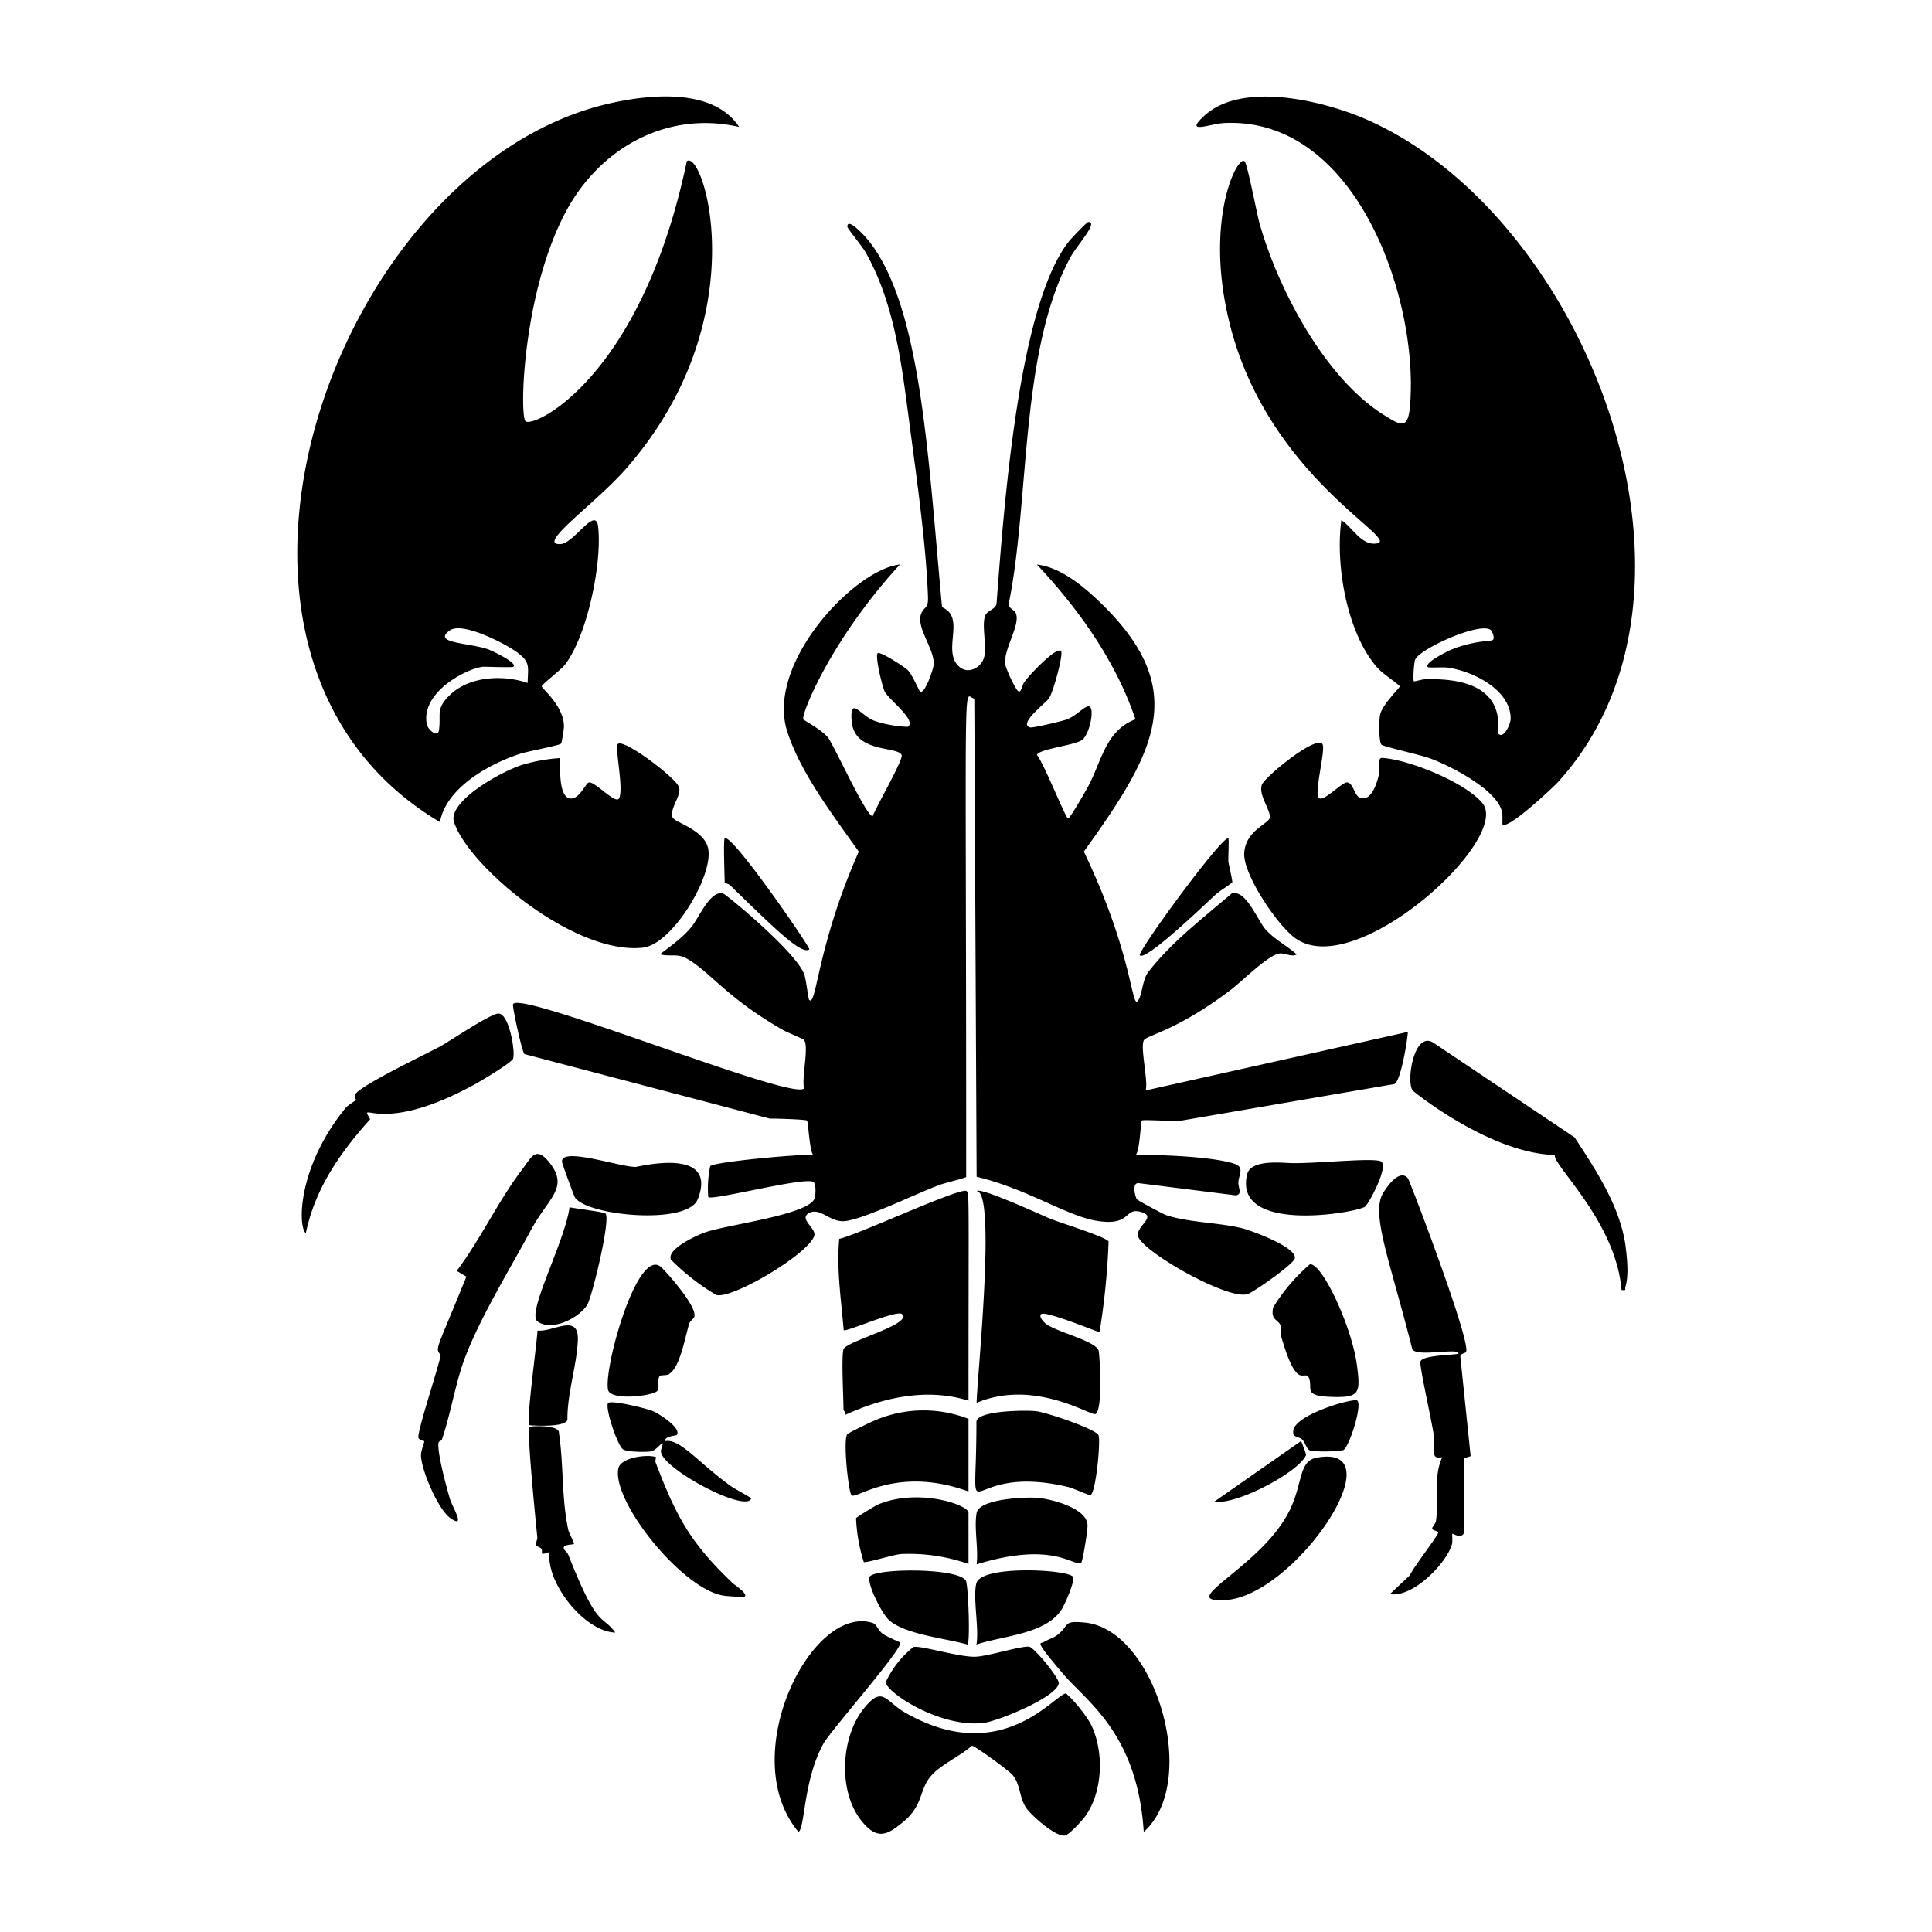
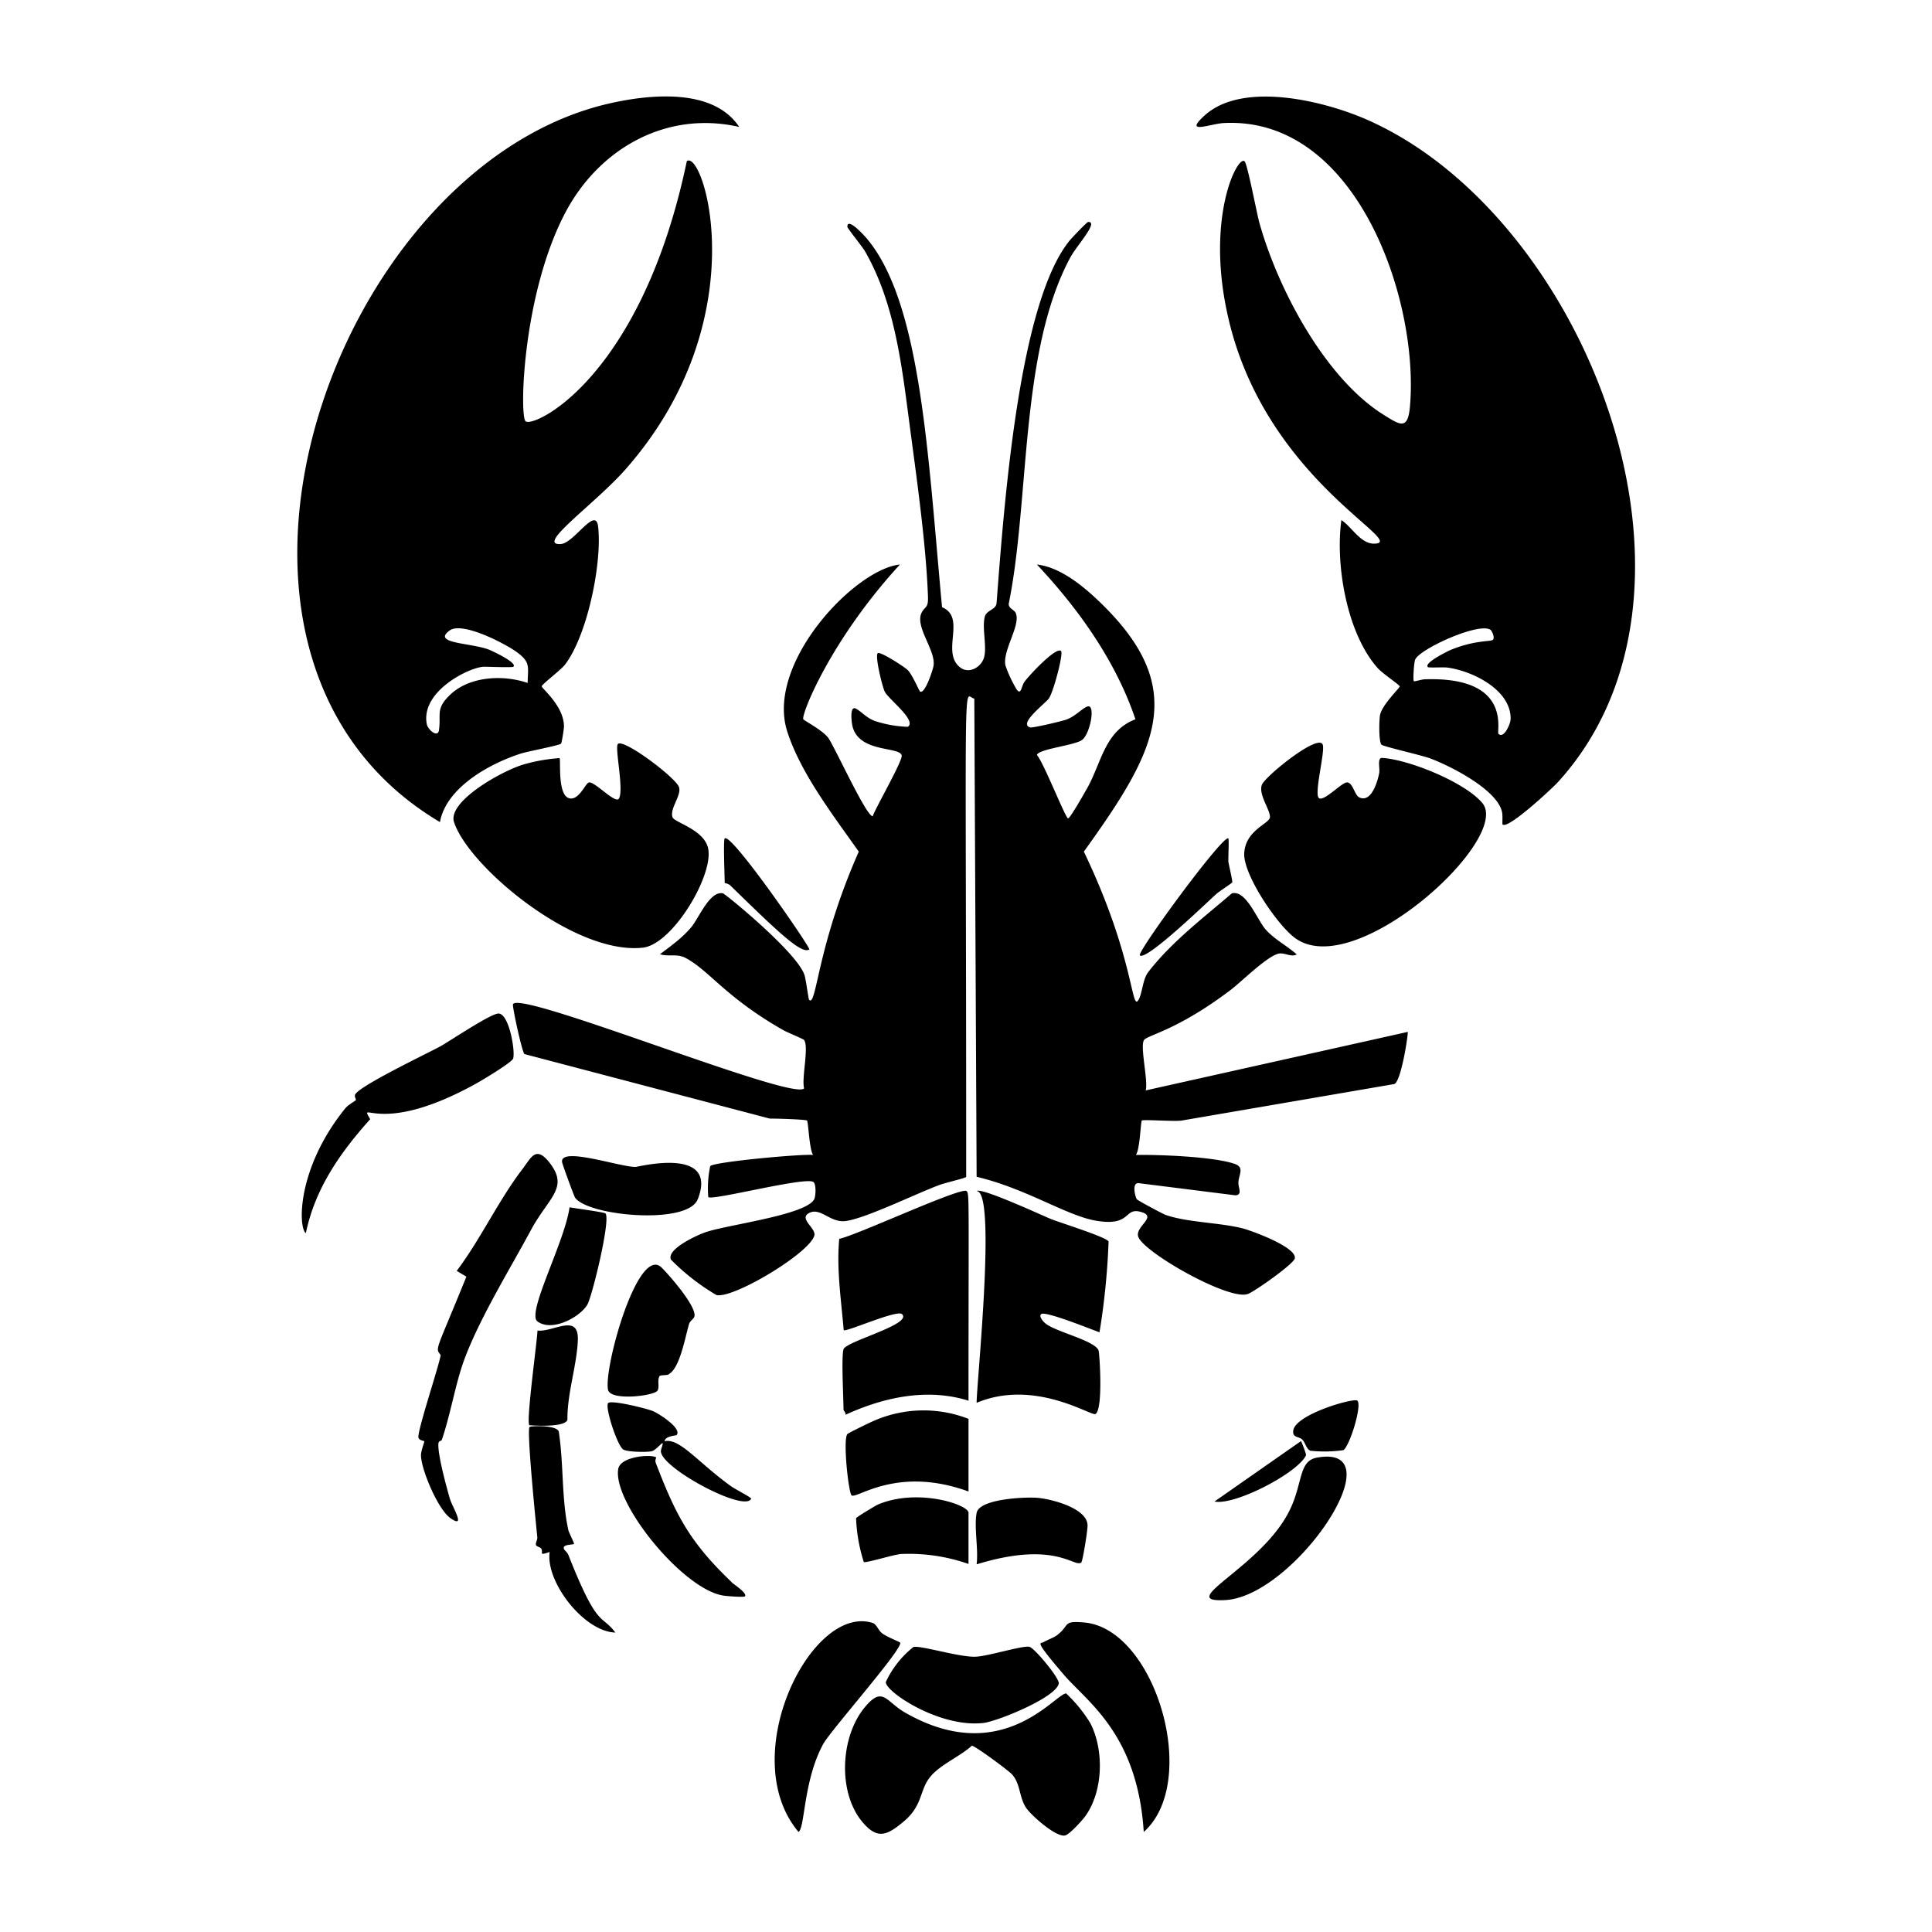
<svg xmlns="http://www.w3.org/2000/svg" viewBox="0 0 1000 1000">
  <path d="M278 683.8c7.2 5.8 21.8-1.6 26-8.5 2.4-4 12.2-44 9.4-47.2-.6-.7-16-2.7-18.6-3.2-2.5 18-22.2 54.4-16.7 59m15.6 51c-.2-13.5 5-28.6 5.4-41.6.3-13.7-12.9-3.7-20.9-4.6-.2 5.9-6 47.2-4.2 49 .1 0 18.3 1.5 19.7-2.8m67.4-114c11-27.8-30.7-16.9-32.2-16.9-8.2 0-38.5-10.5-38-2.7 0 1 6.2 17.7 6.7 18.5 6.4 9.6 58.2 14.4 63.5 1m104.8 229.4c-.3-.4-7-3-9.3-4.8-2-1.5-2.9-4.8-5-5.4-31.8-9.9-71 69.3-38.3 108.2 3.4-2 2.5-26.7 12.8-45.5 3.8-7 41.8-49.9 39.8-52.5m-119.7-139c5.8-3 8.6-20 10.5-26 .5-1.6 2.3-2.4 2.7-3.7 1.6-5.4-15.5-24.3-17.5-25.9-12.2-9.5-29.4 52.2-27.2 63.7 1.2 6 23.9 3.2 25.6.5 1.2-1.8-.2-5.1 1-7.4.4-.9 3.5-.3 5-1.1m32.8 58.5c-17.8-12.7-27.3-25.7-35.1-23.8.2-2.8 6-2.9 6.2-3.2 3-3.5-9.4-11.2-12-12.3-3-1.4-21.8-6-23.4-4.3-1.9 1.8 4.6 21.8 7.7 24 2 1.4 12 1.5 14.7 1 2.1-.4 5.4-4.6 5.7-4.2.5.6-1 3-.8 4.5 1.2 9 43.6 31.5 46.7 24.2.3-.5-8.1-4.8-9.7-6m-85 35c-.5-1.3-2-2.3-2.2-3-1-2.5 4.6-2 5.2-2.6.2-.3-2.5-5.6-2.9-7-3.6-16.3-2.4-34-4.9-50.5.3-4.2-14.6-3.6-15.2-3-1.7 1.6 4 56.8 4 57 .2 1.3-1 3-.7 4s2.1 1.1 2.7 1.9c1.4 1.9-1.8 4 4.4 1.8-2.2 15.6 17.9 41.3 34 41.7-7.4-9.9-9-1.3-24.4-40.4m-49.2-242.9c3.3-1.7 20-11.7 20.7-13.8 1.2-3.8-2.1-23.3-7.6-23.3-4 0-24.6 13.9-30.1 17-7.4 4-41.2 20.1-44 24.8-.7 1 .5 2.6.3 3s-4 2.4-5.5 4.3c-25.1 31-24.4 61.6-20.4 64.6 4.8-23.2 17.8-41.7 33.3-59-6.1-10.7 4.2 9.1 53.3-17.6m-17.2-136.1c3.2-18 25.7-30.3 41.7-35.5 3.3-1.1 20.3-4.3 21-5.2.4-.6 1.5-7.5 1.5-8.9 0-10.6-11.5-19.6-11.5-20.8 0-.9 9.7-8.3 11.9-11 11.7-15.1 19.4-52.8 17.3-71.5-1.2-11.1-12.4 8.5-19.4 8.9-13.2.8 17.6-20.6 33.5-38.6 68.5-77.7 40.5-166 31.8-159.6C331.9 196 275.8 221.9 272 218c-3.2-3.4-1.4-66.4 20.7-108.1 17.5-33.1 52.3-52.8 89.9-44.2-13.4-20.3-46.2-16.9-67-12.2-143.1 32.5-233 285.9-87.9 372m23-80.4c2.2 0 14.5.5 15 0 2.4-2-11.2-8.3-12.5-8.8-9.5-3.7-30-3.1-20.4-10 6.6-4.7 28.8 6.9 34.8 11.3 7 5.2 5.7 7.3 5.5 15.9-12.7-4.4-30.2-3.5-40.2 6.2-7.6 7.3-4.5 9.9-5.7 18.3-.6 4-5.7-.2-6.3-3.2-3.3-17.3 22.7-29.7 29.7-29.7M644 441.8c-.4 11.1 17.1 37 26.3 43.7 31 22.9 112.2-51.2 97-69.8-9-10.8-37.9-22.5-51.8-23.4-2.8-.2-1.2 5.2-1.6 7.7-.8 4.2-4 15.8-10.4 12.7-2.5-1.3-3.3-8-6.5-7.7-2.7.2-11.8 10-14.3 8.1-2.7-1.9 3.1-23.3 2-27.5-1.8-6.5-29.6 16-31.5 20.5-2.1 5 4.5 13.3 4.1 17-.4 3.3-12.8 6.7-13.3 18.7m-54 52.7c3.4 3 35.6-28.3 39.6-31.8 1.4-1.3 8-5.5 8.2-6 .3-.4-1.7-8.8-2-10.7-.1-2.2.4-11.5 0-12-2.3-2.7-47.6 59-45.8 60.5m43.3-430.8C702 60 734.6 155 729.8 210.3c-1.1 12.6-5.1 9.7-13.8 4.3-30.5-19.2-54.8-65.6-64.2-99.5-1.3-4.7-6.1-30.1-7.6-31.6-3.6-3.3-19.9 28.4-9 78.5 18.4 85.9 94.8 119 76.1 119.4-7.1.1-11.6-8.7-17-12.2-3.2 23.1 2.8 58.7 18.8 76.6 2.3 2.7 11.4 8.7 11.4 9.5s-9.1 9.4-10.2 14.8c-.5 2.7-.7 13.5.7 15.3.8 1 21 5.5 25.4 7.2 10.4 3.9 34.3 16 37 27.5.5 1.7.1 6.4.3 6.6 2.6 3 26.3-19.2 28.7-21.9 90.4-99.3 14.2-293.5-99.2-343-22-9.6-63.6-19.8-83.4-2.3-11.7 10.5 2.5 4.6 9.5 4.2m99.2 277.7c2.3-5.5 33-19.5 39-15.4.7.5 2.6 4.5 1 5.3-1.4.8-9.6.1-21.9 5.2-1.3.6-13.9 6.7-11.5 8.8.4.4 7.8 0 9.8.2 12.8 1.6 33.1 11.3 33 26.5 0 2.8-3.6 10.6-6.3 7.8-1.2-1.3 7.4-29.7-38.1-28.2-1.5 0-5.5 1.3-5.7 1-.5-.5 0-9.5.7-11.2M569.1 689.6a374 374 0 0 0 4.7-47c-1.1-2.3-25.3-9.8-30-11.7-4.8-2-36.2-16.5-38.3-14.4 10.4 0 0 99.1 0 109.6 30-12.6 59.3 7 61.5 5.8 4.1-2.4 2.1-31.7 1.6-33-2.3-5.2-22.5-9.6-27.6-14-1.2-1-3.4-3.6-2.1-4.7 1.9-1.9 26.2 8 30.2 9.4m-340.5 55.9c4.5-13 7-28.7 11.5-41.2 7.9-21.6 23.6-47 34.7-67.6 9.3-17.3 20.3-22 9-35.7-6.8-8-9-1.5-13.9 4.8-12.1 16-21.3 35.8-33.5 52l5 3c-16.1 39.7-16.2 36.6-13.3 40.6-1 6-12.4 40-11.5 42.8.5 1.4 2.8 1.5 3 1.8s-1.8 5-1.7 7.4c.2 7.6 9 28.3 15.4 32.5 8 5.5 1-5.6-.4-10-1.8-6.2-6.3-22.7-6-28.5 0-1.7 1.6-1.6 1.7-2M375.1 434c-.8.9 0 19.6 0 23 0 .1 2 .3 3.1 1.5 24.6 24 36.8 35.7 40.7 32.9.8-.7-40.7-61-43.8-57.4m-70.3-29c-1.8.4-5.3 9.8-10.4 8.1-6-2-4-20-4.8-20.7a89 89 0 0 0-19 3.4c-11.6 3.6-39 19.2-35.6 29.7 7.5 23 62.4 69 97.8 65 15.4-1.8 36.8-37.7 33.7-51.5-2.2-9.7-17.5-13.3-18.4-16-1.6-4.6 4.9-11.4 3.3-15.7-1.9-5-28.7-25.2-31.6-22.2-1.7 1.8 3.2 23.5.6 28.2-1.8 3.1-12.6-9-15.6-8.3m74 414c-21.6-20.6-28.9-34.4-39.4-61.9-.5-1.4.4-2.7.2-2.8-3-1.7-18.5-.4-19.6 6-3 17.2 32.8 61.7 54 65.5 1.9.4 11 1 11.5.5 1.7-1.5-5.8-6.3-6.8-7.3M676 753.2c.2-.4-2.3-7-2.6-7.3l-44.8 31.3c10.8 2.1 43.4-15 47.4-24m5.5 1.3c-9.2 1.7-7.2 12.7-13.5 26.2-13.8 30-60.7 48.9-33.9 47.5 36-1.8 89.6-81.6 47.4-73.7m-12.1-14.1c-.6 4 3.2 3 4.7 4.8 1.5 1.4 2.1 5 4.2 5.7a69 69 0 0 0 17-.3c3.2-1.9 9.8-23 7.3-25.6-1.6-1.7-32 7-33.2 15.4m-23.6-70.6c3.6-1.3 24-15.7 24.4-18.5 1-5.8-22.4-14.3-27-15.5-12.4-3.1-28.5-3-40-7-1.7-.7-14.3-7.4-14.8-8.1-1-1.7-2.6-8.7 1-8.3l50.1 6.3c3.8-.3 1.3-4 1.5-6.8.2-4 3.3-7.7-2-9.5-10.8-3.7-38.4-4.8-51.1-4.6 2.1-2.5 2.5-17.1 3.1-17.8s18.3.7 21.2-.1l109.5-18.8c3.3-1.3 6.8-22.6 7-27L593 564.4c1.4-5-3-22.6-.9-26 1.7-2.7 16.8-4.8 44.6-25.8 5.7-4.2 20-18.7 25.8-19.1 2.9-.2 6 2 8.7.5-5.2-4.6-11.5-7.7-16.2-13-4.4-5.1-10-20.5-17.4-18.6-14.8 12.7-31.1 25.1-43 40.4-3.2 3.7-3.3 11.4-5.3 14.7-3.8 6.6-2-21.8-28.3-76.7 37.8-52.6 55.3-84.4 7.5-129.9-8.4-8-20-17.4-31.8-18.7 21.6 23 40.9 50.1 51 80.1-15.5 5.9-17.4 21.5-24.4 34.6-.8 1.5-9.6 17.1-10.5 16.7-1.6-.8-12.7-29.1-16.1-32.8.8-3.2 20-5 23.5-7.9 4.2-3.4 7-18.8 2.6-17.2-2.8 1-6.3 5.2-11 6.8-2.2.8-17.4 4.4-18.6 4-6.4-1.8 8-12.5 9.7-15 2.3-3.2 7.6-23 6.3-24.5-2.5-2.6-17.1 13.2-19 16-1.6 2.3-1.7 7.4-4.2 3.5a66 66 0 0 1-5.6-12.1c-1.6-7.8 8.2-21 5.3-27.2-.7-1.5-3.6-2.3-3.6-4.6 11-54 5.6-131.1 32.1-179.7 3.3-6 14.7-18.3 9-18-.6 0-8.8 8.6-9.8 9.9-25.9 32.4-33.5 133.5-37.6 187.7-.6 3.1-5.1 3.4-6 6.5-1.7 5.6 1.2 15.9-.5 21.4-1.4 5-8.3 9.2-13.2 4.3-8.5-8.3 3.9-25.2-8.5-30.4-7.4-79.3-10.8-158.6-39.6-191.6-.8-.9-9.5-10.5-9.4-5.3 0 .8 7.8 10.3 9.2 12.8 15.4 26.9 19 59.2 23 89.6 3.6 27.3 8.5 61.5 9.5 88.6.3 6.9-1.6 5.1-3.4 9-3.2 7.4 7.5 19.2 6.3 27.2-.3 2-4.5 15-7 13.3-.5-.4-4-8.7-6.3-11-1.5-1.6-14.5-10-15.6-8.8-1.5 1.5 2.3 17 3.6 19.8 1.9 4 16.8 15 12 18.3a61 61 0 0 1-17-3c-4.5-1.6-7.4-5.3-10.1-6.5-3.1-1.3-2 7.3-1.6 9 3.2 14 24.1 10.6 25.5 15.2.8 2.5-13.4 27-15 31.6-3.4-.1-19.5-35.6-23-40.6-3-4-12.5-8.9-12.9-9.6-1.3-2.1 13.9-40.8 50-80.1-23.3 2.3-70 51.4-58.2 86.8 7 21.5 24 43.5 36.9 61.8-21.8 49.3-21.8 80.6-25.7 76.7-.4-.5-1.6-10.4-2.4-12.8-3.7-11.6-40.9-42-42.2-42.3-6.8-1.5-12.4 12.7-16.4 17.5-4.7 5.6-10.5 9.7-16.2 14 4.3 1.4 8.6-.4 13 1.8 12.5 6.5 20.7 20.4 51 37.6 1.8 1 10.3 4.5 10.6 5 2.6 3.7-1.4 19.8 0 25-4.9 7.2-151.1-52.6-150.7-43.2 0 2.7 4.8 24.8 6 25.5l127 33.4c2.4-.1 18.5.4 19.2 1s1.2 15.4 3.2 17.8c-6.2-.6-51.7 3.6-53.3 5.8a56 56 0 0 0-1 16c2 2 50.3-10.7 54.4-7.8 1.5 1 1.3 7.2.4 9-4.6 8.3-46 13.2-56.8 17.2-3.9 1.4-19.8 8.6-17.3 14a115 115 0 0 0 23.5 18.3c8.6 2.1 48.3-21.7 50.7-30.8 1-3.9-8.6-8.9-2.4-11.8 5.8-2.7 10.8 5.4 18.7 4.3 10.6-1.5 36.4-14.2 48.3-18.6 2.4-1 13.6-3.6 14-4.2 0-275.8-1.8-248.5 4.2-247.6l1.2 247.5c26.1 6.2 46.9 20.4 62.2 22.8 18.4 3 13.8-7.4 23.2-4.5 8.4 2.6-4.1 7.7-1.6 13.1 4 8.5 46.7 32.6 56.4 29.3m-84.5 170c-11.2-1-7.4 1.2-13.6 6.2-2.2 1.8-5 2.5-7.5 4-1.6.9-5.3-1.7 10.6 16.9 12 14 38.1 30.6 41.3 81.3 29.4-26.1 6-105.2-30.8-108.4" />
-   <path d="m815 588.7-73.4-49.2c-10-5.6-13.9 21-10.3 25 1.2 1.3 40.6 32.6 73.5 33.3-1.4 5.2 31.5 34.1 34.5 69.9 2.8.3 1.6-.2 2-1.6 1.9-6.1.8-15.4 0-21.8-3-20.3-15.5-39.1-26.3-55.6m-137 65.7a95 95 0 0 0-19 22.3c-1.5 6.8 2.7 6.2 3.8 9.4.6 2 0 4.4.6 6.6 1.5 4.8 5 17.1 9.3 19 1.4.7 3.8-.3 4.4.7 3.2 5.8-3.6 10 11.4 10.6s15.7-1.6 14-15.2c-2.3-20.3-18.1-54-24.4-53.4m80.7 45.4c3-4.5-29.1-88.7-30.1-90-4.3-4.9-10.7 4.2-12.9 7.9-6.2 10.8 3.3 33.7 15.2 80.6 2 4.3 23.9-.8 23.9 2.2 0 1-18.8.6-19.7 4.3-.6 2.2 6.3 32.6 7 38.6.6 5.4-2.3 12.6 4.3 10.8-4.7 10.3-1.8 22-3.2 32.8-.1 1.7-2 3-2 4.2 0 1 3 1.1 3.1 2.1 0 1.4-13.3 18.6-14.6 22l-10.4 9.8c11.8 2 29.2-15.8 32.1-25.7.5-1.6 0-5.2.2-5.5s5 3 6.1-.7l.1-38.4 3.3-1.1-5.3-51.2c-.3-2 2.5-2 3-2.7M714.5 601c-5.6-1.8-33.7 1.4-46.8 1-6-.3-20.5-1.6-22.2 5.9-7.3 31 56.6 19.8 61 16.7 2.1-1.6 13-22 8-23.6M450 816.4c-.9 4.3 6.6 19 10.2 22.2 8.5 7.5 29.5 9.4 40.5 12.6 1.6 0 .5-31.2-.8-33.1-4.3-6.9-49-6.4-49.9-1.7m55.4 34.8c13.4-4.5 35.7-5.3 44-18 1.8-2.8 6.7-14 6.1-16.8-.8-4-47.4-6.6-50.1 3-2 7 1.5 23.7 0 31.8m47.6-81.5c2.4.6 10.7 4.3 11.3 4.2 2.9-.5 5.6-29 4.2-31.2-2.3-3.4-27.3-11.8-32.5-12.3-4.3-.5-30.6-.5-30.6 5.6 0 64.3-9.6 20 47.6 33.7" />
  <path d="M472.9 852.4a50 50 0 0 0-14.4 18.2c-.3 5 27.8 23.8 50.5 21.2 7.2-.8 37.7-13.2 39-20.4.6-2.6-12.4-18.2-15.1-19-3.3-.9-21.5 4.9-27.9 5.1-8.2.4-28.7-6-32.1-5m79 24c-5.7 0-33.1 38.7-83.3 10-10.1-5.7-11.6-14.2-21-2.8-12.5 15-14.1 43.4-1.6 58.9 8 9.8 13 7.6 22 0 10-8.5 7.8-16.6 14-23.5 5-5.8 15.2-10.2 21-15.5 1.3-.3 19.4 13.1 20.9 14.9 4.4 5 3.5 11.6 7.2 17.2 2.5 3.8 15.7 15.6 20.3 14.3 2.4-.7 9-8 10.6-10.3 9-12.9 9.5-33.8 2.4-47.7a73 73 0 0 0-12.5-15.4m-46.4-66.9c41-12.6 50.6 2 54.2-1 .7-.7 3.4-17.1 3.2-19.4-.4-8.6-18.2-13.3-25.6-14-6.1-.6-30.5.4-31.8 7.8-1.4 7.5 1 18.7 0 26.6m-71.1-168.5c-1.5 15.5 1 31.7 2.3 47.3 1.5 1 27.7-10.8 30.2-8.3 5.5 5.3-29 14-30.3 18.2-1.2 4 0 25.2 0 31.3 0 .4 1.4 1.6 1 2.6 19.8-9.1 42.4-14 63.7-7.3 0-106.3.5-107-1-108.5-2.6-2.4-57.6 23.2-65.9 24.7M501.3 772v-37.6a64 64 0 0 0-49.4 1.2c-1.9.8-12.2 5.8-13.2 6.6-2.6 2.1.5 30.7 2.1 31.8 2.7 2 23.5-15.5 60.5-2m-35.8 32.4a93 93 0 0 1 35.8 5.1V783c0-4.2-26.4-13-47-4.2-1.3.6-10.9 6.4-11.2 7a85 85 0 0 0 4 22.7c1.1.6 15-3.7 18.4-4" />
</svg>